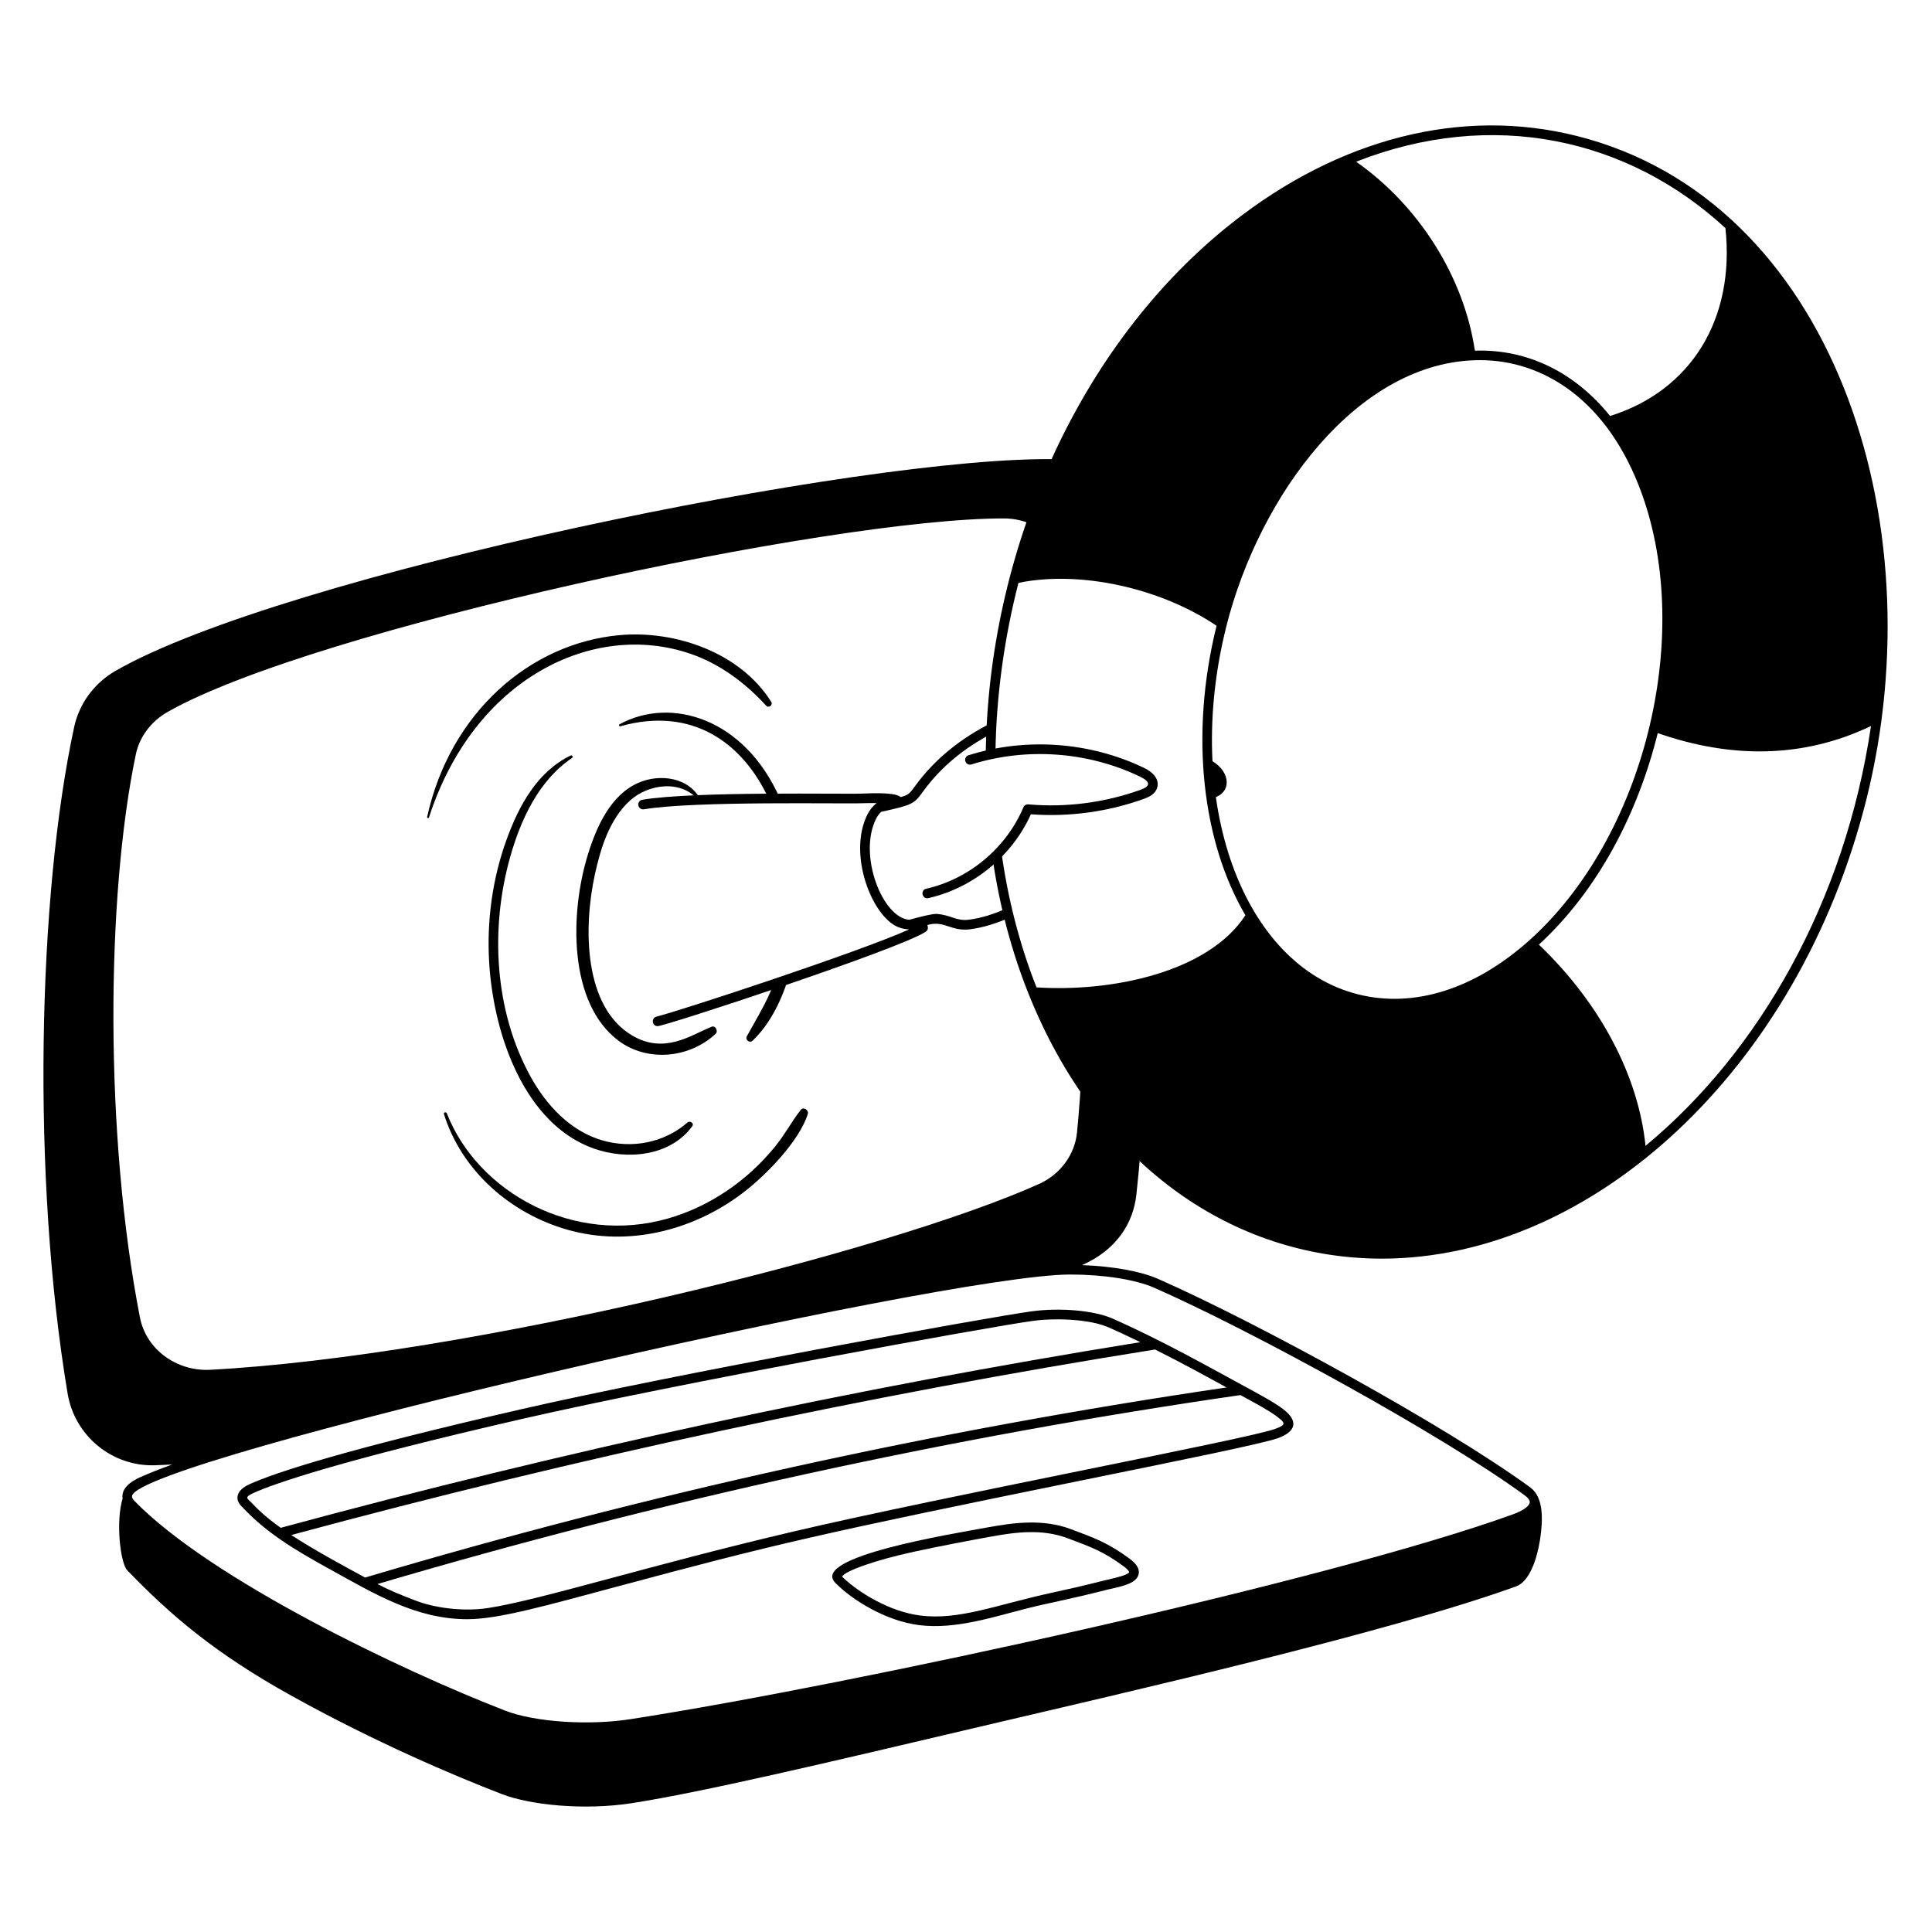
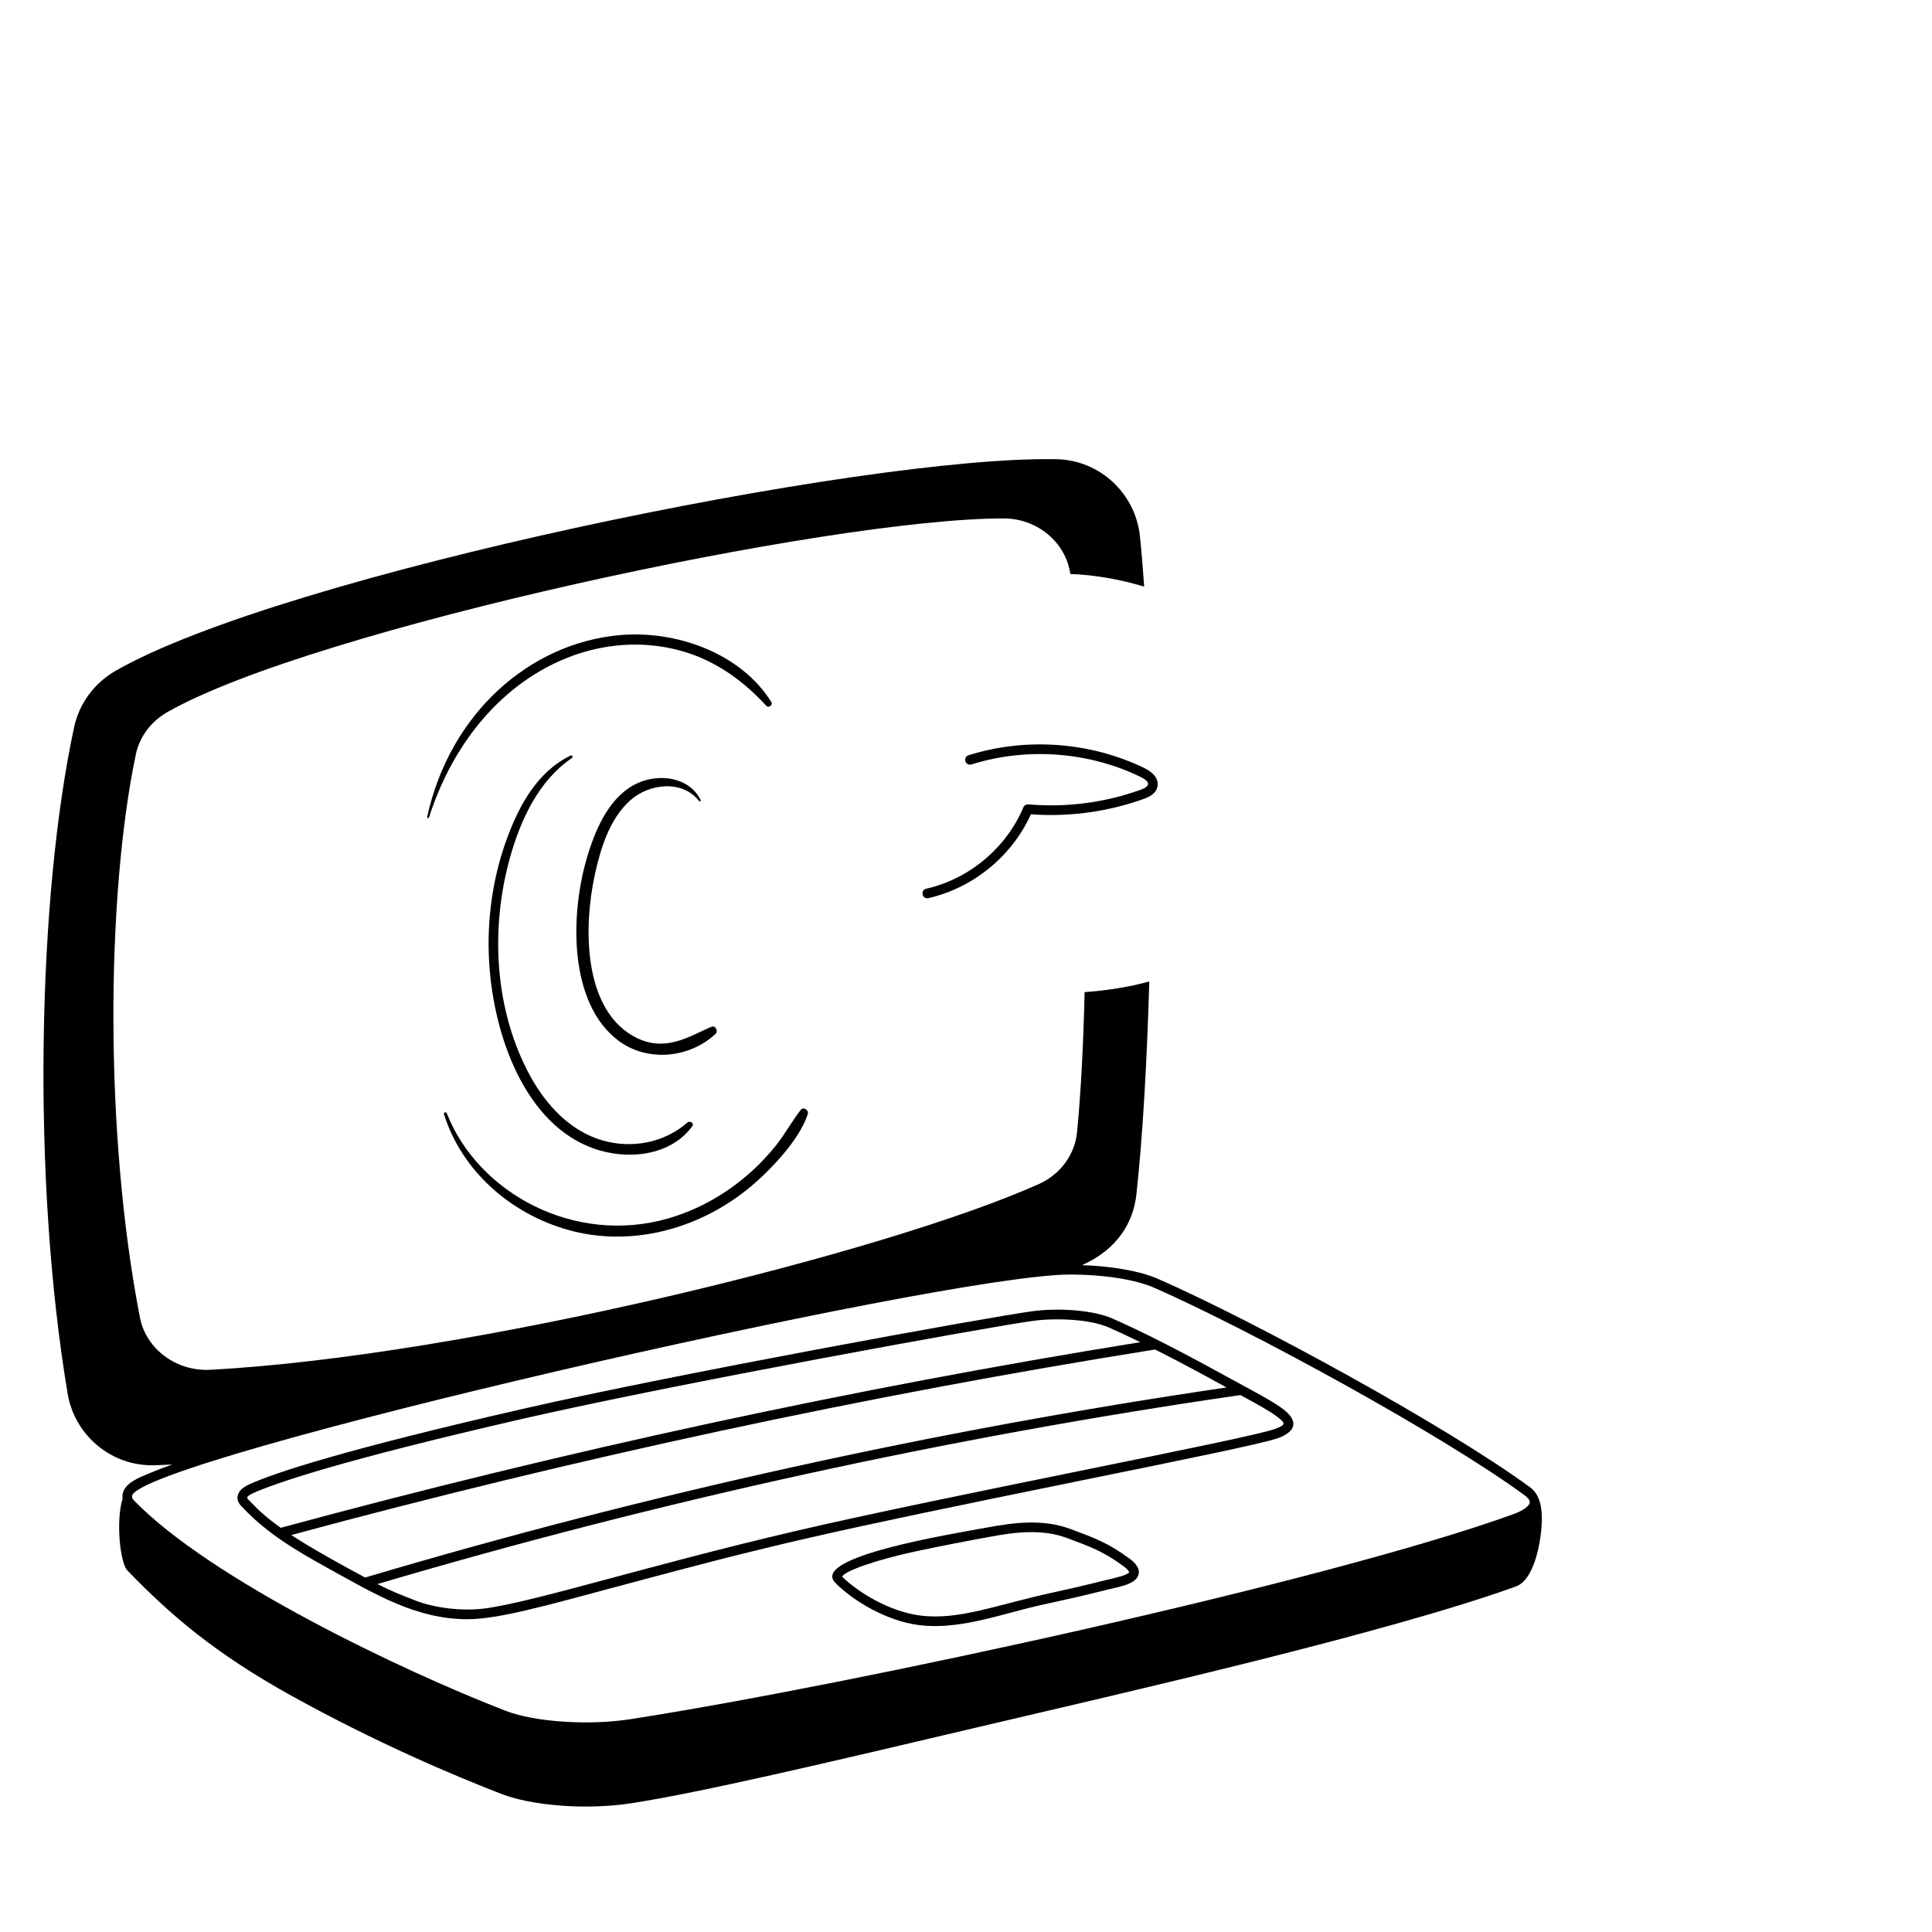
<svg xmlns="http://www.w3.org/2000/svg" width="68" height="68" viewBox="0 0 68 68" fill="none">
  <path d="M39.752 54.856C39 54.302 38.517 54.13 37.69 53.82C36.701 53.45 35.664 53.594 34.769 53.758C33.471 53.996 28.505 54.796 29.4 55.71C30.005 56.326 31.188 57.055 32.357 57.2C33.645 57.36 35.014 56.895 36.16 56.607C36.991 56.397 37.435 56.34 38.97 55.952C39.359 55.853 40.001 55.769 40.077 55.403C40.133 55.137 39.846 54.925 39.752 54.856ZM39.067 55.58C38.656 55.672 38.344 55.772 37.045 56.054C35.056 56.486 33.769 57.032 32.399 56.862C31.311 56.728 30.207 56.047 29.64 55.495C29.717 55.295 30.847 54.902 32.158 54.618C33.123 54.41 34.093 54.227 34.83 54.092C35.766 53.92 36.682 53.806 37.571 54.139C38.389 54.445 38.834 54.602 39.55 55.13C39.735 55.266 39.744 55.333 39.744 55.333C39.708 55.434 39.242 55.539 39.067 55.58Z" fill="black" />
  <path d="M45.154 49.59C44.856 49.365 44.377 49.104 43.769 48.775C42.62 48.15 40.831 47.145 39.149 46.406C38.511 46.125 37.322 46.019 36.323 46.153C34.826 46.353 23.693 48.373 18.33 49.604C12.118 51.03 9.713 51.822 8.79 52.236C8.539 52.348 8.395 52.488 8.364 52.651C8.323 52.864 8.478 52.993 8.58 53.099C9.408 53.968 10.38 54.552 11.543 55.195C13.201 56.112 14.652 56.991 16.45 56.991C17.548 56.991 19.258 56.503 21.72 55.842C27.283 54.348 28.772 53.998 38.083 52.103C41.645 51.379 44.459 50.806 44.98 50.618C45.618 50.387 45.715 50.014 45.154 49.59ZM8.827 52.865C8.714 52.747 8.577 52.703 8.929 52.545C9.673 52.212 11.895 51.43 18.406 49.935C23.762 48.706 34.874 46.689 36.368 46.489C37.156 46.384 38.354 46.428 39.013 46.717C39.298 46.842 39.672 47.014 40.135 47.24C30.068 48.861 19.894 51.057 9.881 53.774C9.298 53.359 9.031 53.079 8.827 52.865ZM10.252 54.028C20.317 51.307 30.543 49.11 40.655 47.498C41.717 48.032 42.514 48.475 43.169 48.834C32.948 50.336 22.75 52.583 12.85 55.524C12.035 55.085 10.992 54.515 10.252 54.028ZM44.864 50.298C43.868 50.657 33.191 52.672 27.972 53.894C22.856 55.091 19.059 56.305 17.187 56.596C16.258 56.74 15.242 56.573 14.647 56.343C14.043 56.109 13.757 55.995 13.284 55.753C23.206 52.823 33.423 50.584 43.66 49.102C44.229 49.411 44.68 49.658 44.949 49.861C45.255 50.093 45.27 50.151 44.864 50.298Z" fill="black" />
  <path d="M53.868 52.358C50.925 50.2 44.182 46.516 40.758 45.012C40.13 44.736 39.131 44.565 38.085 44.528C39.301 43.989 39.887 43.053 39.997 42.044C40.221 39.998 40.37 37.356 40.451 34.546C39.713 34.745 38.936 34.866 38.175 34.919C38.131 36.763 38.044 38.47 37.908 39.855C37.831 40.639 37.319 41.335 36.57 41.672C31.215 44.078 16.443 47.733 7.396 48.212C6.206 48.273 5.142 47.485 4.926 46.374C3.672 39.937 3.737 31.533 4.781 26.55C4.91 25.933 5.318 25.389 5.9 25.058C11.025 22.144 29.235 18.24 35.328 18.247C36.511 18.248 37.514 19.089 37.672 20.203C38.536 20.234 39.423 20.39 40.271 20.648C40.227 20.002 40.178 19.407 40.122 18.878C39.965 17.362 38.705 16.195 37.193 16.163C30.434 16.024 9.921 20.243 4.062 23.614C3.318 24.042 2.789 24.762 2.61 25.589C1.324 31.545 1.11 41.471 2.381 49.053C2.626 50.519 3.926 51.627 5.466 51.572C5.662 51.565 5.86 51.556 6.059 51.546C5.627 51.702 5.252 51.851 4.943 51.989C4.606 52.139 4.257 52.382 4.315 52.745C4.072 53.541 4.228 55.01 4.483 55.274C5.989 56.833 7.549 58.186 10.293 59.704C13.233 61.33 15.924 62.474 17.665 63.147C18.654 63.529 20.544 63.728 22.237 63.466C24.713 63.08 28.934 62.084 34.777 60.707C39.496 59.596 48.798 57.484 53.358 55.837C53.955 55.621 54.162 54.483 54.212 54.138C54.3 53.522 54.344 52.708 53.867 52.359L53.868 52.358ZM53.843 52.885C53.828 52.987 53.663 53.151 53.244 53.302C46.745 55.65 30.088 59.282 22.185 60.51C20.711 60.739 18.821 60.611 17.787 60.211C14.159 58.807 7.427 55.599 4.726 52.822C4.664 52.758 4.638 52.7 4.647 52.649C4.896 51.351 33.198 44.859 37.666 44.859C38.812 44.859 39.946 45.027 40.621 45.323C43.992 46.805 50.746 50.491 53.667 52.633C53.738 52.685 53.857 52.788 53.843 52.885Z" fill="black" />
  <path d="M24.66 28.159C24.264 27.353 23.219 27.22 22.462 27.555C21.491 27.984 20.998 29.096 20.701 30.047C20.046 32.141 20.004 35.311 21.771 36.631C22.786 37.389 24.266 37.249 25.186 36.388C25.289 36.292 25.182 36.08 25.041 36.139C24.29 36.45 23.379 37.113 22.247 36.444C20.56 35.445 20.519 32.694 20.939 30.772C21.14 29.855 21.452 28.837 22.166 28.184C22.823 27.582 24.009 27.425 24.61 28.198C24.633 28.228 24.675 28.19 24.66 28.159Z" fill="black" />
  <path d="M20.08 26.594C18.904 27.166 18.26 28.366 17.831 29.548C17.329 30.93 17.128 32.422 17.218 33.889C17.375 36.465 18.485 39.575 20.906 40.427C22.073 40.838 23.591 40.7 24.366 39.639C24.442 39.535 24.283 39.432 24.197 39.508C23.376 40.225 22.241 40.438 21.202 40.138C20.075 39.813 19.232 38.902 18.679 37.902C17.399 35.587 17.247 32.688 17.954 30.172C18.325 28.852 18.958 27.473 20.13 26.68C20.184 26.644 20.138 26.565 20.08 26.594Z" fill="black" />
-   <path d="M27.052 28.105C27.187 28.104 27.319 28.103 27.451 28.103C26.202 25.269 23.608 24.507 21.806 25.492C21.768 25.513 21.793 25.573 21.835 25.562C24.346 24.856 26.129 26.125 27.052 28.105Z" fill="black" />
-   <path d="M27.227 34.637C27.183 34.751 27.136 34.863 27.087 34.974C26.857 35.492 26.56 35.974 26.288 36.47C26.218 36.599 26.384 36.729 26.491 36.627C27.054 36.089 27.463 35.321 27.735 34.465C27.565 34.523 27.395 34.58 27.227 34.637Z" fill="black" />
  <path d="M15.099 28.77C16.678 23.884 20.875 21.843 24.29 23.007C25.338 23.364 26.227 24.031 26.97 24.841C27.056 24.935 27.214 24.813 27.146 24.705C26.061 22.972 23.778 22.177 21.807 22.355C18.654 22.639 15.84 25.088 15.034 28.753C15.025 28.795 15.086 28.811 15.099 28.77Z" fill="black" />
  <path d="M15.626 39.214C16.255 41.222 17.981 42.719 19.982 43.285C22.097 43.883 24.356 43.325 26.096 42.023C26.96 41.378 28.138 40.153 28.432 39.207C28.474 39.073 28.278 38.943 28.184 39.063C27.861 39.478 27.614 39.946 27.28 40.356C26.283 41.581 24.966 42.465 23.529 42.882C20.221 43.841 16.826 41.992 15.727 39.186C15.703 39.124 15.605 39.148 15.626 39.214Z" fill="black" />
-   <path d="M35.444 31.968C35.006 32.161 34.548 32.318 34.085 32.372C33.662 32.423 33.456 32.202 32.968 32.167C32.834 32.158 32.447 32.25 32.002 32.373C31.067 32.308 30.198 30.114 30.83 28.827C30.874 28.738 30.936 28.649 31.014 28.574C32.131 28.325 32.165 28.305 32.495 27.85C33.115 26.994 33.947 26.322 34.89 25.83C34.895 25.7 34.901 25.57 34.909 25.439C33.846 25.965 32.901 26.707 32.199 27.679C32.01 27.942 31.95 27.991 31.698 28.054C31.615 27.976 31.345 27.884 30.375 27.931C29.737 27.961 24.461 27.84 22.607 28.149C22.515 28.165 22.452 28.252 22.467 28.345C22.483 28.437 22.57 28.5 22.663 28.485C24.486 28.18 29.726 28.302 30.391 28.27C30.466 28.267 30.651 28.265 30.85 28.267C30.718 28.374 30.605 28.514 30.525 28.677C29.837 30.078 30.686 32.227 31.587 32.62C31.69 32.665 31.84 32.705 31.998 32.713C30.23 33.507 24.053 35.538 23.104 35.783C22.912 35.832 22.948 36.117 23.146 36.117C23.417 36.117 31.695 33.393 32.587 32.791C32.695 32.717 32.651 32.608 32.642 32.557C32.656 32.553 32.67 32.55 32.685 32.546C33.247 32.402 33.484 32.786 34.125 32.71C34.601 32.653 35.075 32.496 35.524 32.302C35.497 32.191 35.471 32.08 35.444 31.968Z" fill="black" />
-   <path d="M42.5 26.688C42.522 27.216 42.559 27.609 42.631 28.11C43.246 27.963 43.297 27.452 43.001 27.075C42.884 26.925 42.709 26.797 42.5 26.688Z" fill="black" />
  <path d="M32.6 31.28C34.11 30.939 35.42 29.841 36.02 28.415C36.049 28.346 36.118 28.305 36.192 28.311C37.525 28.429 38.894 28.25 40.151 27.795C40.521 27.661 40.474 27.503 40.12 27.333C38.289 26.453 36.128 26.298 34.191 26.906C34.101 26.934 34.006 26.884 33.978 26.795C33.95 26.705 33.999 26.61 34.089 26.582C36.108 25.948 38.359 26.11 40.266 27.027C40.626 27.199 40.796 27.445 40.735 27.701C40.678 27.938 40.455 28.047 40.267 28.115C39.001 28.573 37.628 28.76 36.284 28.66C35.622 30.13 34.25 31.256 32.675 31.611C32.454 31.661 32.383 31.329 32.6 31.28Z" fill="black" />
-   <path d="M55.496 4.785C51.453 3.77 47.143 4.859 43.359 7.85C37.917 12.152 34.761 19.467 34.695 26.593C34.809 26.567 34.922 26.543 35.036 26.522C35.063 24.501 35.343 22.476 35.846 20.515C37.998 20.071 40.829 20.684 42.819 22.025C41.859 25.9 42.33 29.655 43.834 32.213C42.541 34.209 39.157 34.927 36.481 34.752C35.869 33.199 35.461 31.577 35.238 29.926C35.142 30.03 35.042 30.13 34.938 30.226C35.205 32.053 35.694 33.831 36.419 35.5C38.997 41.432 43.778 44.3 48.637 44.3C56.032 44.299 63.298 37.668 65.687 28.151C68.159 18.3 64.473 7.038 55.496 4.785ZM60.73 8.029C61.071 11.228 59.523 13.746 56.67 14.642C55.455 13.132 53.793 12.28 51.911 12.342C51.526 9.751 49.946 7.242 47.731 5.692C52.505 3.814 57.282 4.847 60.73 8.029ZM47.801 34.998C43.709 33.971 41.628 28.164 43.161 22.053C44.311 17.471 47.783 12.676 52.092 12.676C54.316 12.676 56.593 14.079 57.783 17.366C59.621 22.441 57.854 29.483 53.837 33.088C51.914 34.814 49.771 35.492 47.801 34.998ZM57.917 40.33C57.665 37.855 56.313 35.301 54.164 33.248C56.266 31.315 57.658 28.586 58.347 25.803C60.901 26.693 63.442 26.706 65.853 25.554C64.941 31.716 61.929 37.009 57.917 40.33Z" fill="black" />
</svg>